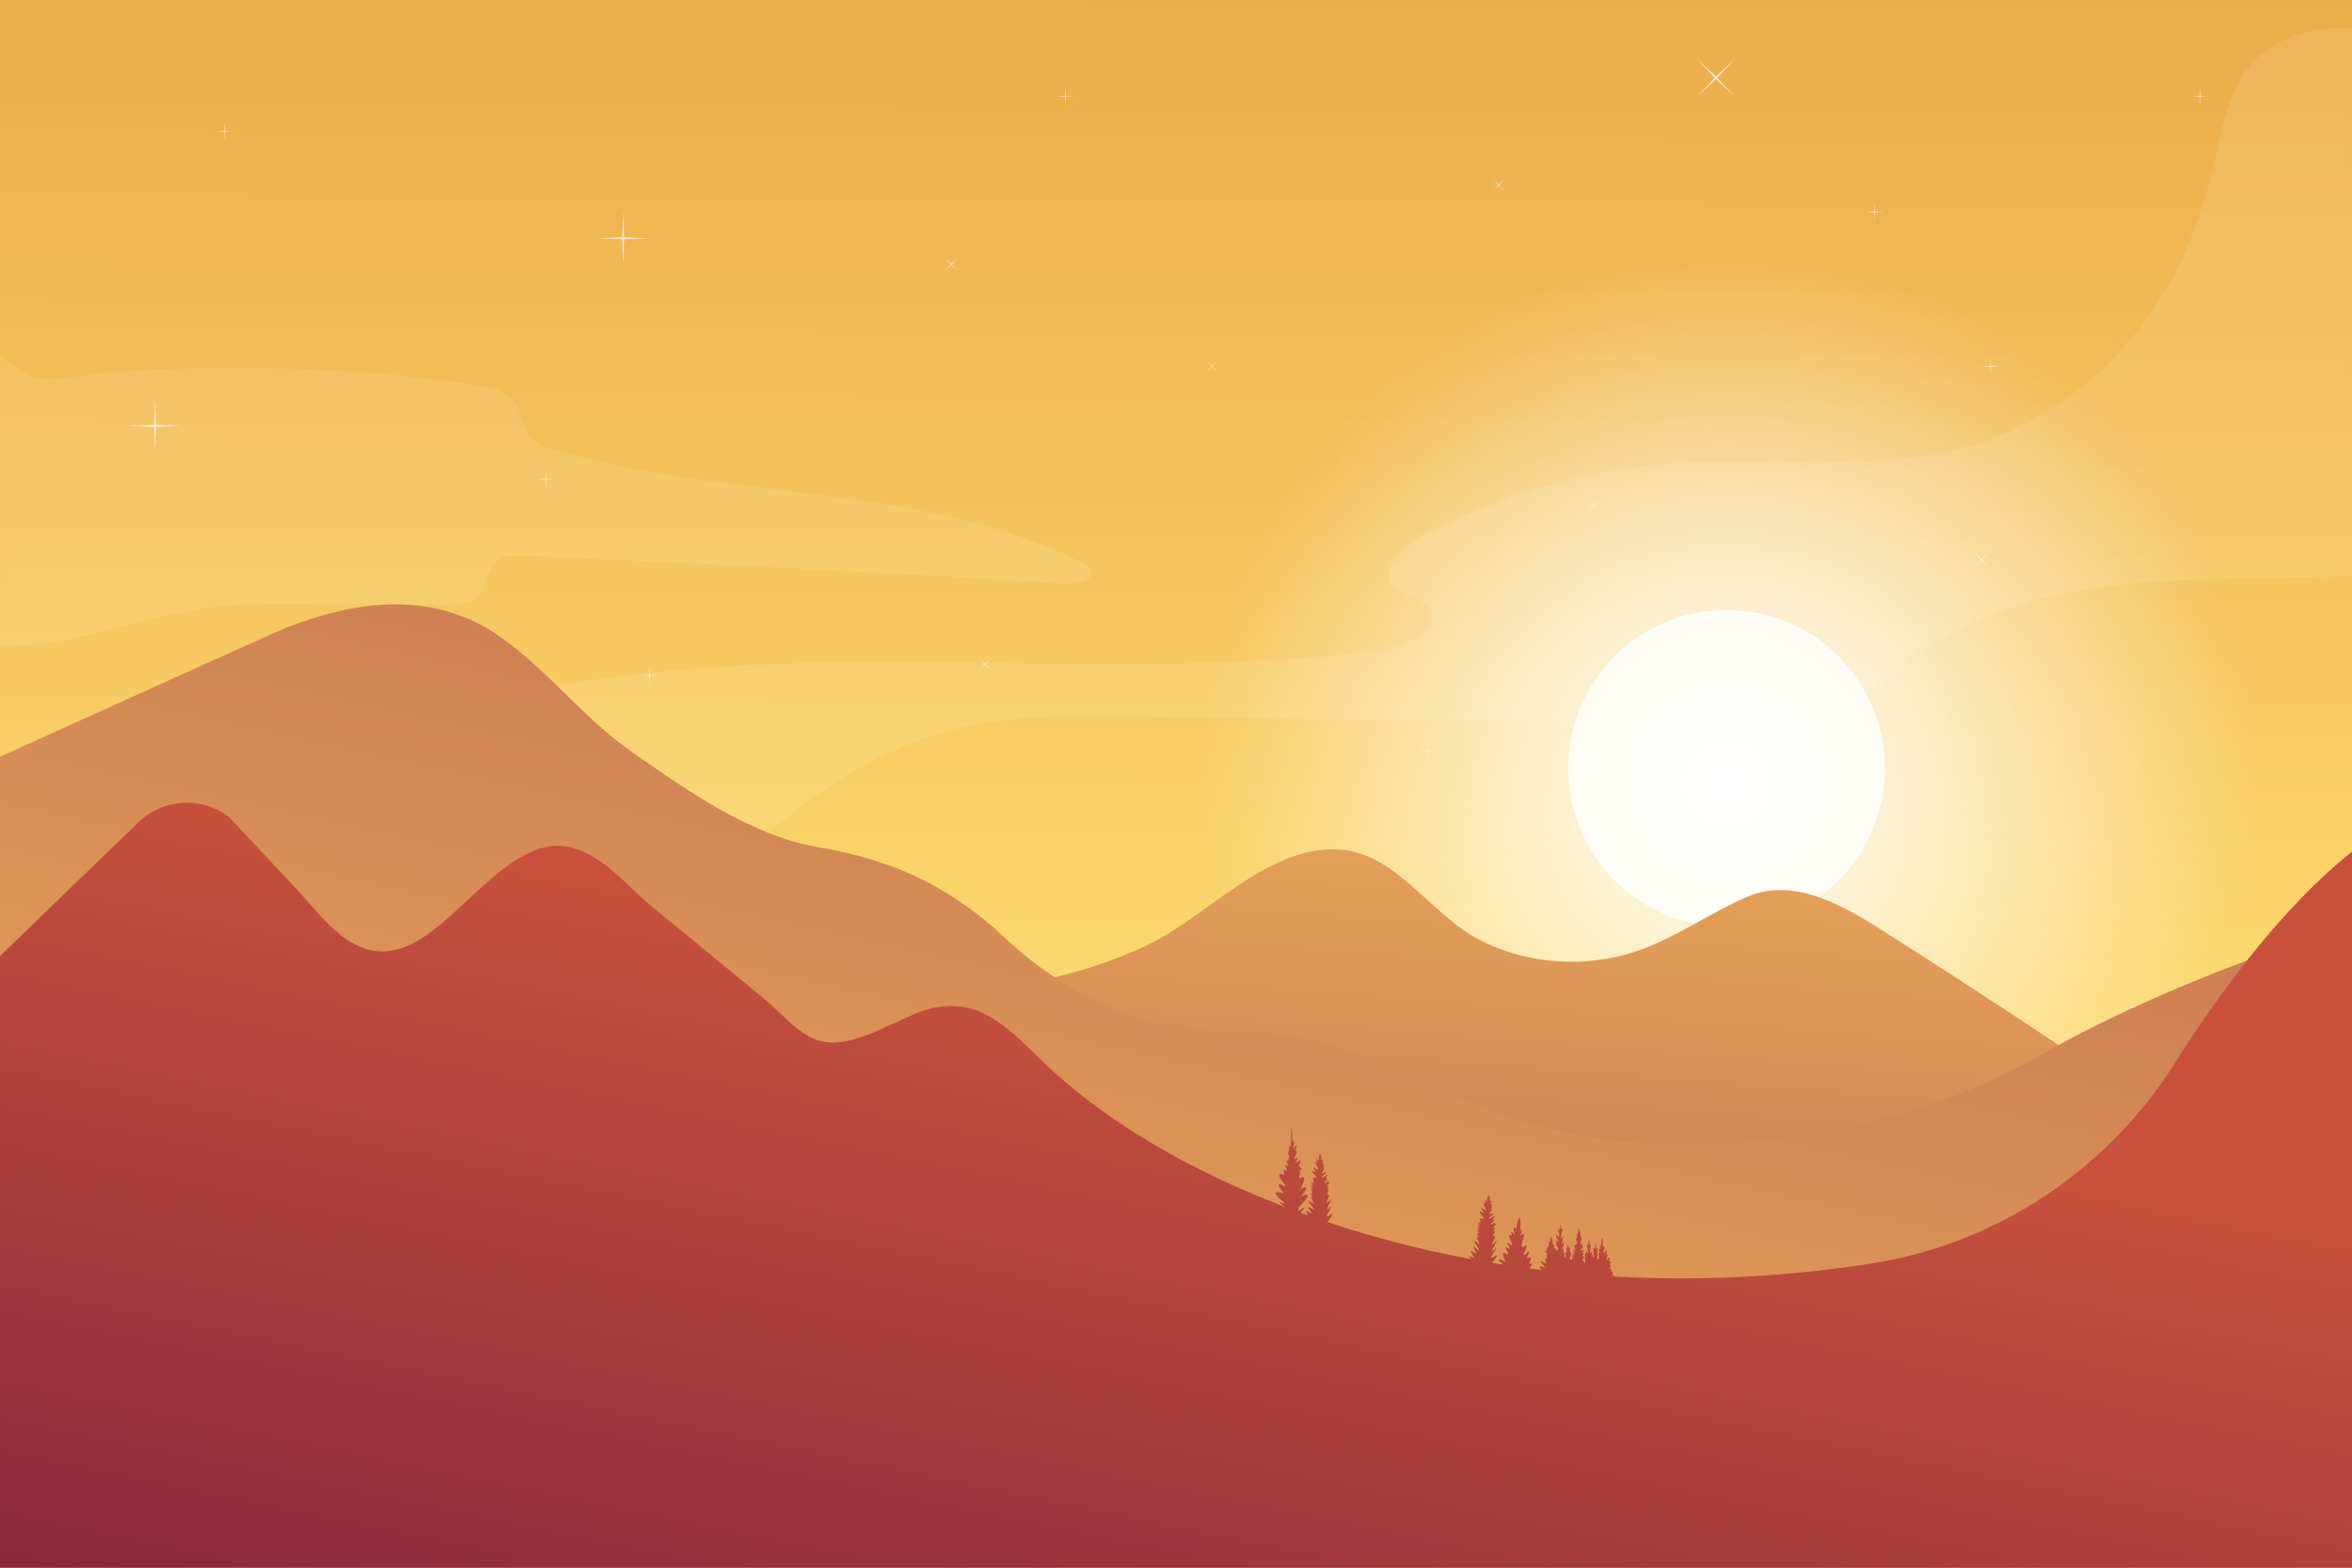
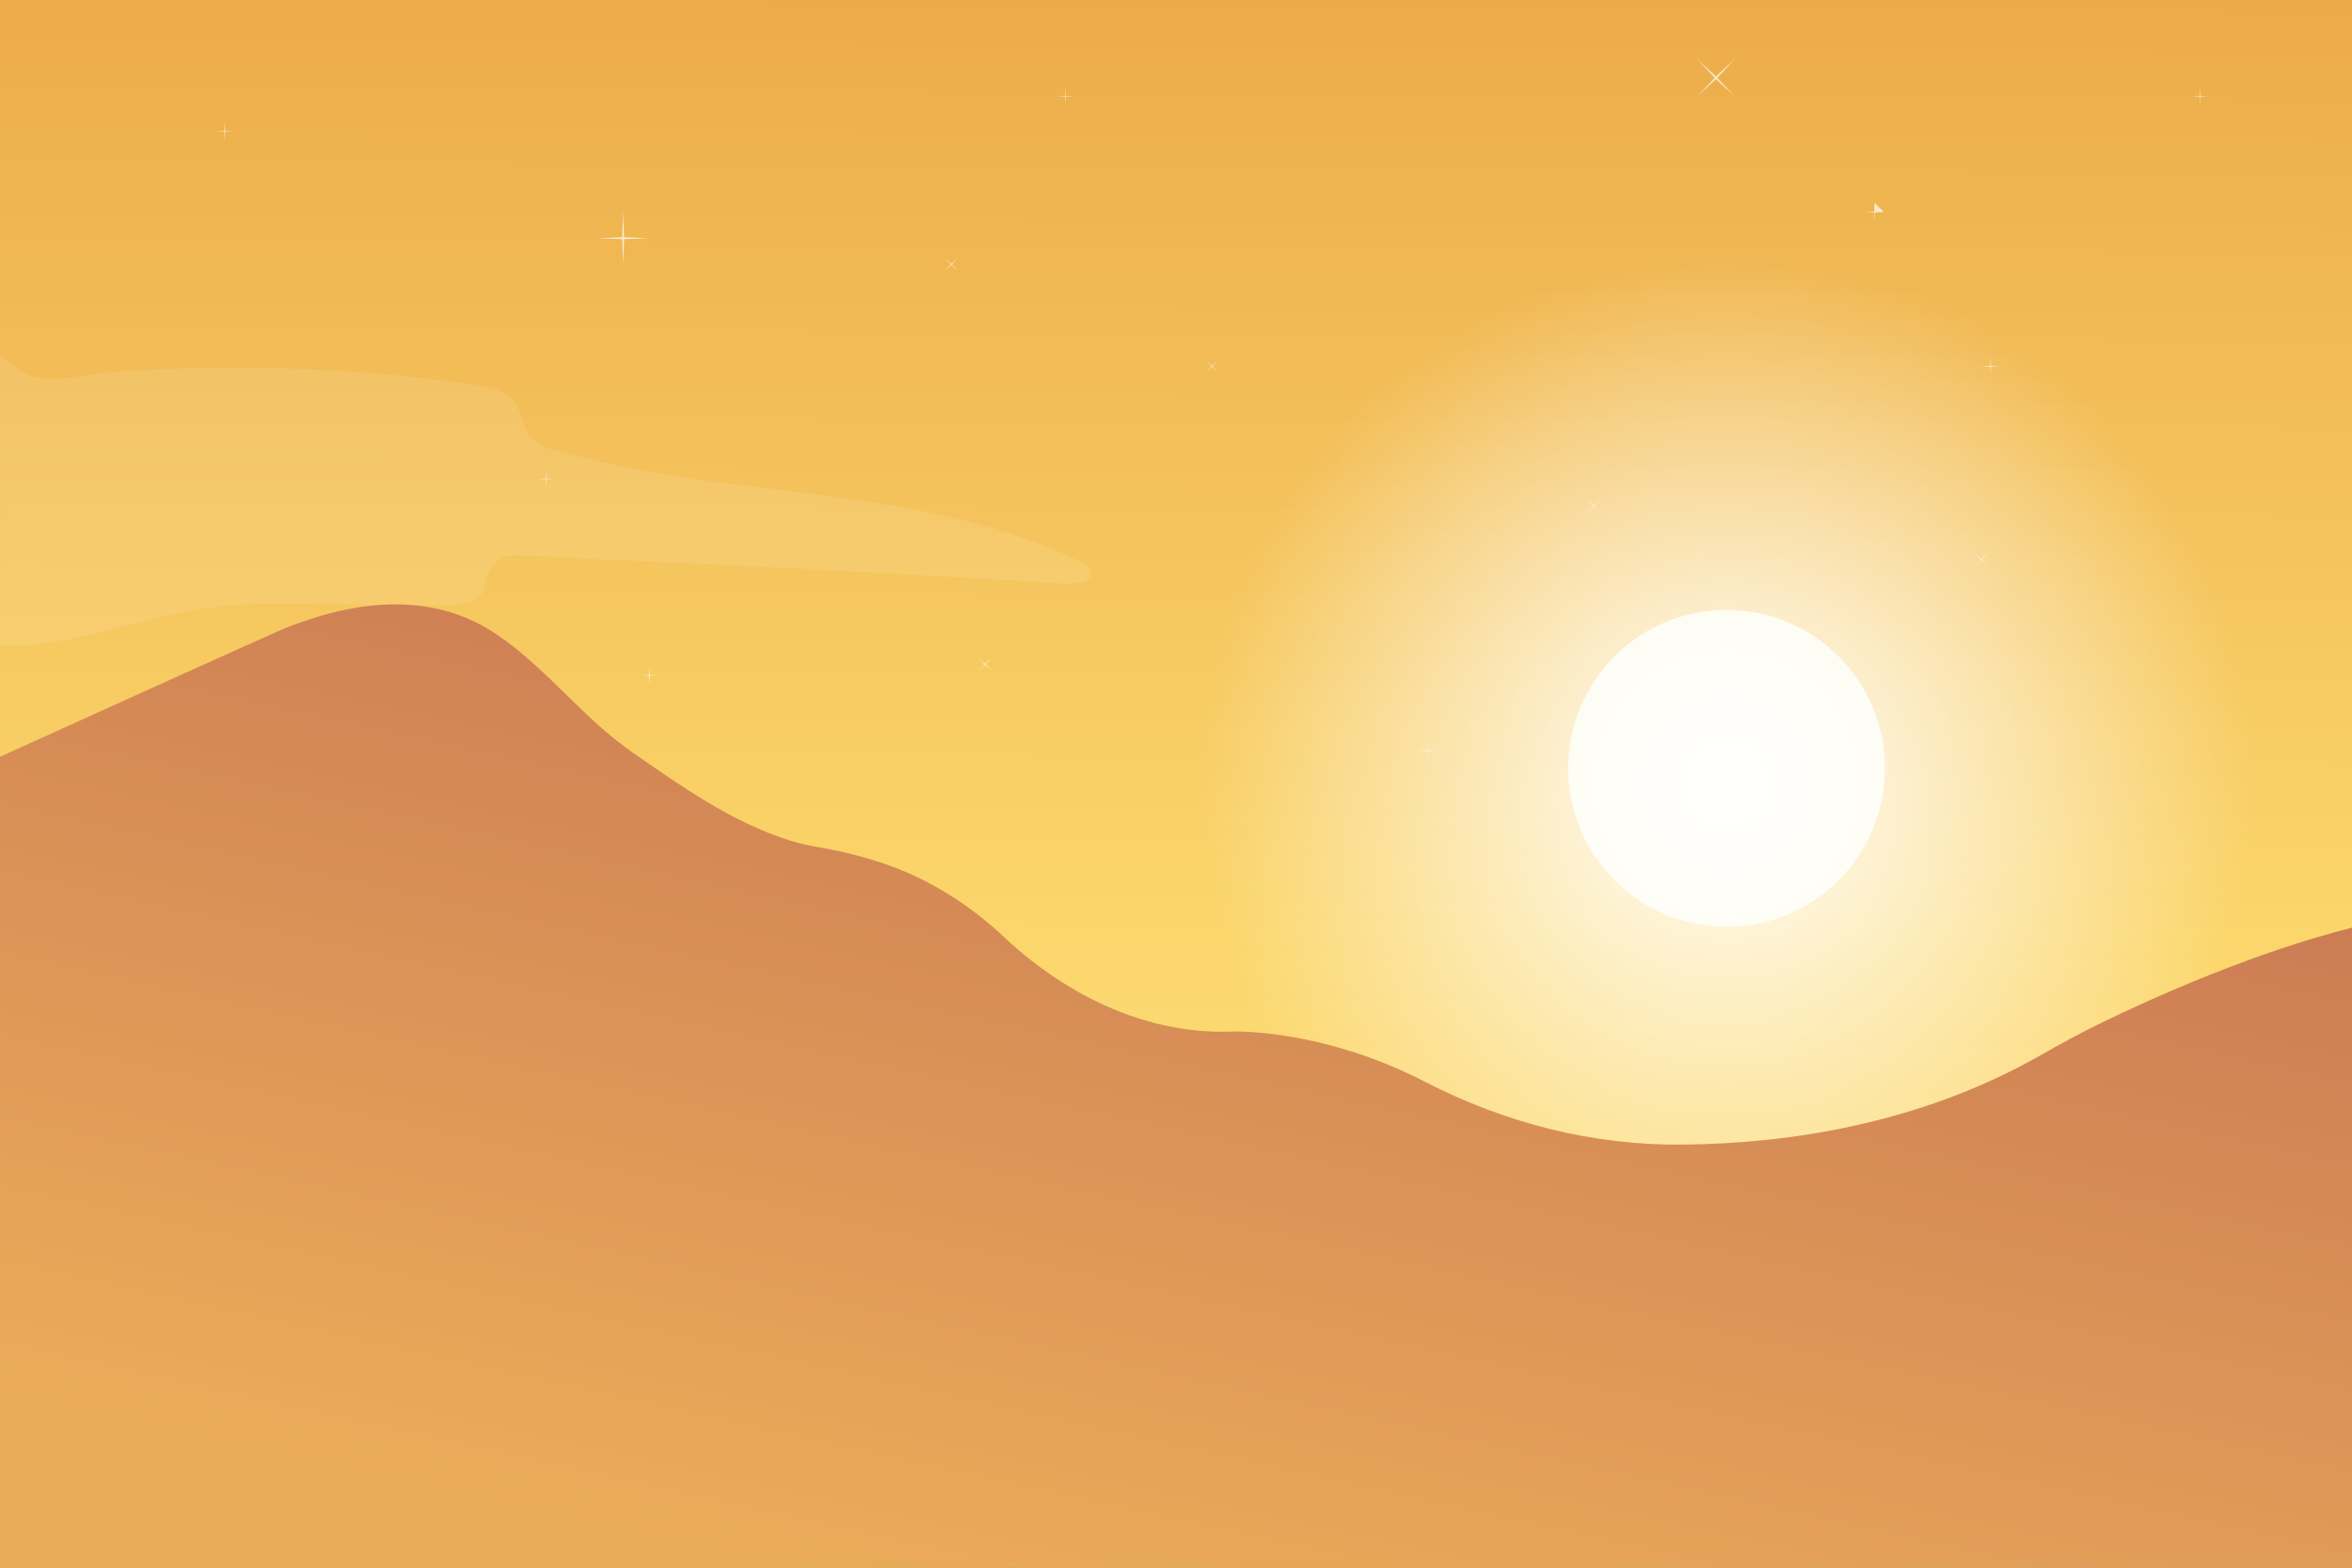
<svg xmlns="http://www.w3.org/2000/svg" width="1900" height="1267" viewBox="0 0 1900 1267" fill="none">
  <rect x="0" y="0" width="1900" height="1267" fill="#333333" stroke="none" />
  <g clip-path="url(#clip0_41_76)">
    <path d="M1900 0V1266.67H0V0H1900Z" fill="url(#paint0_linear_41_76)" />
    <mask id="mask0_41_76" style="mask-type:luminance" maskUnits="userSpaceOnUse" x="0" y="0" width="1900" height="1267">
      <path d="M1899.93 0.035V1266.63H0.068V0.035H1899.93Z" fill="white" />
    </mask>
    <g mask="url(#mask0_41_76)">
-       <path opacity="0.1" d="M1581.44 363.21C1508.52 381.483 1431.98 369.416 1357 374.07C1283.22 378.552 1210.64 399.583 1145.65 434.921C1130.66 443.196 1114.11 461.813 1125.66 474.569C1132.55 482.326 1146.17 481.12 1152.89 489.049C1165.82 504.391 1139.62 522.147 1119.8 524.733C901.044 553.693 676.602 515.596 459.055 552.486C443.54 555.072 427.509 558.347 414.753 567.656C402.341 576.964 394.411 591.1 383.724 602.305C367.52 618.853 345.627 628.162 324.252 637.126C183.473 695.621 42.751 754.116 -97.913 812.611C86.536 829.85 269.434 747.623 453.883 765.034C470.604 766.585 487.67 768.999 503.874 764.344C521.285 759.518 535.42 747.106 548.866 735.039C614.716 676.084 682.29 612.648 767.792 590.066C812.956 578.171 860.189 578.688 906.905 579.205C1071.24 581.044 1235.64 582.883 1400.09 584.722C1429.05 585.066 1459.05 585.239 1485.59 573.689C1509.55 563.174 1528.52 544.212 1549.72 528.87C1655.73 451.815 1800.36 472.845 1931.2 463.882C1977.57 460.779 2027.56 451.642 2059.8 417.855C2093.41 382.862 2099.45 330.113 2100.83 281.501C2102.38 223.236 2098.93 161.523 2067.21 112.394C2026.87 50.163 1894.83 -10.688 1827.25 43.268C1799.33 65.505 1794.85 108.084 1786.57 140.32C1774.16 188.931 1755.54 233.234 1722.96 272.02C1686.42 315.805 1636.94 349.247 1581.44 363.21Z" fill="white" />
      <path opacity="0.1" d="M382 310.634C394.756 312.53 409.064 315.46 416.304 325.976C422.165 334.422 422.51 345.972 429.233 353.557C434.059 359.245 441.472 361.659 448.712 363.727C589.721 404.927 747.623 389.757 877.772 456.469C883.116 459.227 882.771 467.329 876.91 469.398C868.808 471.984 859.154 471.811 850.535 471.122C747.795 464.226 644.883 459.4 541.971 454.573C500.944 452.619 459.859 450.666 418.717 448.712C417.913 448.712 417.108 448.712 416.304 448.712C403.892 448.367 393.894 458.021 392.688 470.432C392.17 475.087 389.757 479.913 385.965 482.844C378.38 488.532 368.037 488.877 358.556 488.877C326.378 488.992 294.2 488.762 262.022 488.188C230.131 487.67 198.24 486.981 166.694 491.29C121.013 497.669 77.228 515.079 31.374 520.423C-14.48 525.939 -66.195 516.803 -95.155 480.775C-112.91 458.365 -119.461 428.716 -119.461 400.1C-119.289 344.421 -68.781 239.784 1.207 288.052C11.033 294.774 16.894 302.704 29.305 305.117C47.922 308.565 71.194 302.187 89.984 300.635C135.838 297.36 181.864 296.326 227.717 297.533C279.432 299.084 330.975 303.394 382 310.634Z" fill="white" />
    </g>
    <path d="M1522.66 620.921C1522.66 691.426 1465.42 748.829 1394.75 748.829C1324.07 748.829 1266.84 691.426 1266.84 620.921C1266.84 550.245 1324.07 492.841 1394.75 492.841C1465.42 492.841 1522.66 550.245 1522.66 620.921Z" fill="#FDF9DF" />
    <path style="mix-blend-mode:overlay" d="M1820.53 633.333C1820.53 868.463 1629.88 1058.95 1394.75 1058.95C1159.62 1058.95 969.135 868.463 969.135 633.333C969.135 398.204 1159.62 207.721 1394.75 207.721C1629.88 207.721 1820.53 398.204 1820.53 633.333Z" fill="url(#paint1_radial_41_76)" />
-     <path d="M1900 1004.13V1266.67H493.704C546.108 1064.29 615.751 795.028 616.958 790.546C616.958 794.166 740.039 800.027 750.554 800.371C810.198 801.406 870.015 789.856 924.316 764.861C974.134 741.934 1021.71 684.358 1079.8 686.254C1127.55 687.806 1155.65 739.693 1196.34 760.034C1229.61 776.755 1268.56 781.237 1304.94 773.307C1343.38 765.205 1374.92 740.727 1410.43 725.04C1451.81 706.595 1495.25 735.728 1529.03 757.103C1654.18 836.744 1776.92 920.694 1900 1004.13Z" fill="url(#paint2_linear_41_76)" />
    <path d="M1900 749.519V1266.67H0V611.441C112.911 560.243 219.96 511.803 231.854 506.977C287.706 484.912 349.592 477.327 401.824 513.01C441.816 540.247 470.777 580.067 510.769 607.821C550.417 635.402 591.272 664.362 637.815 679.014C646.09 681.6 654.536 683.496 662.983 684.876C672.464 686.427 689.53 689.875 709.526 696.253C747.623 708.492 782.099 729.695 811.232 757.276C839.503 783.995 907.249 837.262 996.888 833.469C996.888 833.469 1068.08 831.228 1151 873.979C1215.64 907.421 1287.01 925.694 1359.75 924.832C1443.53 923.97 1550.06 908.628 1648.15 852.776C1664.18 843.64 1680.21 834.848 1696.93 826.746C1740.37 805.543 1820.53 769.688 1900 749.519Z" fill="url(#paint3_linear_41_76)" />
-     <path d="M1900 688.151V1266.67H0V772.446L111.532 664.707C131.355 645.055 162.729 643.159 184.966 660.053C202.549 678.9 220.19 697.747 237.888 716.594C261.332 741.59 285.638 779.514 325.113 765.896C369.933 750.554 412.684 670.051 463.537 685.393C484.395 691.599 499.737 707.803 515.079 722.283C531.8 737.797 550.245 751.415 567.656 766.068C584.894 780.548 602.477 794.511 619.543 808.991C633.333 820.541 647.813 839.158 666.431 841.916C689.875 845.536 720.904 826.229 742.624 817.783C758.483 811.577 777.273 810.715 792.787 817.955C814.68 828.126 829.849 846.398 847.088 862.257C865.188 878.978 884.667 894.148 905.181 907.766C946.208 935.175 991.027 957.068 1037.05 974.823C1037.4 974.938 1037.74 975.053 1038.09 975.168C1036.54 974.134 1029.99 969.307 1036.71 972.237C1036.71 972.237 1040.5 973.616 1033.78 968.617C1033.78 968.617 1025.68 961.033 1035.16 963.791C1035.16 963.791 1039.29 966.032 1034.47 960.688C1034.47 960.688 1029.3 953.965 1037.4 958.274C1037.4 958.274 1040.5 959.826 1035.67 954.137C1035.67 954.137 1029.47 946.38 1037.74 949.31C1037.74 949.31 1035.67 943.105 1038.6 945.69C1038.6 945.69 1040.16 947.414 1039.12 944.311C1039.12 944.311 1037.4 938.623 1040.16 942.243C1040.16 942.243 1041.54 943.967 1039.98 939.829C1039.98 939.829 1038.43 935.692 1040.67 938.278C1040.67 938.278 1040.67 936.037 1041.19 935.175C1041.19 935.175 1041.88 934.313 1041.19 933.451C1041.19 933.451 1039.47 931.038 1041.54 929.659C1041.54 929.659 1040.5 926.211 1042.74 925.694C1042.74 925.694 1042.05 924.143 1043.09 922.246V912.938C1043.09 912.938 1043.09 907.077 1043.78 914.489L1044.12 922.591C1044.12 922.591 1046.53 921.04 1045.16 924.487C1045.16 924.487 1044.47 927.763 1045.16 928.969C1045.16 928.969 1045.33 926.728 1046.53 925.867C1046.53 925.867 1048.26 924.487 1046.53 929.831C1046.53 929.831 1048.95 929.142 1046.19 934.313C1046.19 934.313 1044.64 936.899 1046.36 936.209C1046.36 936.209 1050.5 933.279 1047.05 938.106C1047.05 938.106 1045.16 940.864 1049.12 938.278C1049.12 938.278 1052.57 935.003 1049.12 941.898C1049.12 941.898 1050.15 942.932 1051.02 944.311C1051.02 944.311 1052.4 946.38 1049.29 944.829C1049.29 944.829 1050.84 946.208 1050.15 949.138C1050.15 949.138 1048.6 952.241 1050.33 951.896C1050.33 951.896 1057.22 946.897 1050.67 960.688C1051.36 960.343 1060.67 955.344 1050.84 966.721C1051.71 966.376 1063.77 960.86 1049.64 974.823C1049.64 974.823 1048.09 976.892 1049.12 978.271C1049.12 978.271 1057.91 972.065 1050.67 979.822C1052.74 980.684 1054.81 981.374 1056.88 982.063C1055.15 979.65 1053.43 976.719 1058.43 979.995C1058.43 979.995 1061.7 982.58 1057.74 977.409C1057.74 977.409 1054.29 972.927 1059.81 976.547C1059.81 976.547 1064.12 979.995 1059.12 973.616C1059.12 973.616 1053.77 966.721 1060.67 972.237C1060.67 972.237 1063.26 974.651 1059.46 968.617C1059.46 968.617 1057.57 965.342 1060.5 967.755C1060.32 967.411 1057.57 961.55 1060.84 964.135C1060.5 963.791 1056.7 957.585 1061.19 962.067C1061.19 962.067 1056.53 954.137 1061.53 959.826C1061.19 959.136 1056.7 951.724 1062.05 957.068C1062.05 957.068 1060.15 954.654 1061.19 953.793C1061.19 953.793 1059.12 951.207 1062.74 951.551C1062.74 951.551 1065.15 951.896 1062.39 949.828C1062.39 949.828 1056.53 944.139 1063.43 947.242C1062.91 946.725 1057.91 940.347 1064.81 945.346V943.794C1064.81 943.794 1059.98 936.037 1064.81 939.657C1064.81 939.657 1061.53 934.486 1065.5 937.761C1065.5 937.761 1064.81 933.968 1066.53 932.589C1066.53 932.589 1067.74 933.451 1067.56 937.933C1067.56 937.933 1070.84 934.486 1067.56 940.519C1067.56 940.519 1071.36 937.416 1068.6 942.243C1068.94 942.07 1071.19 940.519 1068.43 944.311C1068.77 943.967 1071.36 942.243 1068.43 946.552C1068.43 946.552 1066.88 948.793 1069.29 947.587C1069.29 947.587 1074.29 945.173 1068.25 950.345C1068.25 950.345 1066.01 953.448 1071.18 949.655C1071.18 949.655 1074.12 947.587 1070.67 952.069C1070.67 952.069 1073.6 951.034 1070.5 954.827C1070.5 954.827 1067.74 958.274 1072.39 954.482C1072.39 954.482 1073.6 953.793 1072.74 955.516C1072.74 955.516 1076.18 953.965 1072.39 957.24C1072.39 957.24 1074.29 957.585 1071.01 958.792C1071.53 958.619 1074.98 957.93 1071.87 961.205C1071.87 961.205 1074.98 959.998 1071.87 965.342C1071.87 965.342 1075.49 963.446 1072.22 969.996C1072.22 969.996 1070.32 974.306 1074.12 969.996C1074.12 969.996 1077.22 965.687 1073.43 973.444C1073.43 973.444 1070.15 979.477 1073.6 976.202C1073.6 976.202 1077.74 971.376 1072.56 980.512C1072.56 980.512 1070.15 984.649 1073.94 982.063C1073.94 982.063 1080.15 976.719 1072.39 987.407C1110.49 1000.16 1149.27 1010.16 1188.75 1017.4C1186.34 1015.16 1184.96 1013.26 1191.51 1016.88C1191.51 1016.88 1184.27 1007.06 1191.51 1012.4C1191.51 1012.4 1194.78 1015.16 1191.16 1009.82C1191.16 1009.82 1187.89 1005.16 1193.06 1009.13C1193.06 1009.13 1197.2 1012.75 1192.71 1006.02C1192.71 1006.02 1187.89 998.957 1194.27 1004.82C1194.27 1004.82 1196.68 1007.58 1193.4 1001.2C1193.4 1001.2 1191.51 997.75 1194.44 1000.34C1194.27 999.991 1191.85 993.958 1194.96 996.888C1194.78 996.371 1191.34 989.993 1195.47 994.82C1195.13 994.13 1191.51 986.717 1195.99 992.406C1195.65 991.889 1191.68 984.132 1196.68 989.82C1196.33 989.476 1195.13 987.235 1195.99 986.545C1195.99 986.545 1194.09 983.787 1197.71 984.477C1197.71 984.477 1200.13 984.994 1197.54 982.58C1197.54 982.58 1192.03 976.547 1198.75 979.995C1198.4 979.477 1193.75 972.927 1200.13 978.271L1200.3 976.719C1200.3 976.719 1195.99 968.79 1200.47 972.582C1200.47 972.582 1197.71 967.238 1201.33 970.858C1201.33 970.858 1200.99 966.893 1202.71 965.687C1202.71 965.687 1203.92 966.721 1203.57 971.203C1203.57 971.203 1207.02 967.928 1203.4 973.616C1203.4 973.616 1207.37 970.858 1204.26 975.513C1204.44 975.34 1206.85 973.961 1203.75 977.581C1204.09 977.237 1206.85 975.685 1203.75 979.822C1203.75 979.822 1202.02 981.891 1204.61 980.856C1204.61 980.856 1209.61 978.788 1203.23 983.615C1203.23 983.615 1200.82 986.373 1206.33 982.925C1206.33 982.925 1209.26 981.201 1205.64 985.338C1205.64 985.338 1208.75 984.477 1205.13 988.097C1205.13 988.097 1202.2 991.372 1207.19 987.924C1207.19 987.924 1208.4 987.407 1207.37 988.958C1207.88 988.786 1210.81 987.752 1207.02 990.682C1207.02 990.682 1208.92 991.199 1205.47 992.061C1206.16 992.061 1209.44 991.717 1206.16 994.647C1206.51 994.475 1209.09 993.958 1205.82 998.612C1205.82 998.612 1209.78 997.06 1205.99 1003.44C1205.99 1003.44 1203.92 1007.58 1207.88 1003.61C1207.88 1003.61 1211.16 999.301 1207.02 1006.89C1207.02 1006.89 1203.4 1012.75 1207.02 1009.82C1207.02 1009.82 1211.33 1005.16 1205.47 1013.95C1205.47 1013.95 1202.89 1017.92 1206.85 1015.51C1206.85 1015.51 1213.23 1010.85 1205.3 1020.33C1208.29 1020.79 1211.22 1021.25 1214.09 1021.71C1211.16 1019.13 1207.37 1014.82 1216.5 1019.64C1216.5 1019.64 1210.99 1009.47 1216.68 1013.09C1216.68 1013.09 1219.95 1015.85 1217.19 1010.16C1217.19 1010.16 1214.78 1005.85 1218.4 1008.61C1218.4 1008.61 1221.16 1011.02 1218.57 1006.37C1218.57 1006.37 1215.47 1001.54 1220.3 1005.68C1220.3 1005.68 1222.71 1008.44 1220.12 1001.71C1220.12 1001.71 1217.19 995.681 1221.67 998.612C1221.67 998.612 1218.57 992.061 1223.74 997.922C1223.57 997.233 1220.99 988.614 1224.95 993.096C1224.95 993.096 1225.81 983.442 1227.71 984.649C1227.71 984.649 1228.74 986.2 1228.05 994.82C1228.05 994.82 1231.85 988.614 1227.88 998.784C1227.88 998.784 1233.05 993.268 1230.12 1002.06C1230.12 1002.06 1227.36 1009.82 1231.5 1007.06C1231.5 1007.06 1235.64 1003.27 1231.33 1011.71C1231.33 1011.71 1229.43 1017.23 1234.43 1011.37C1234.43 1011.37 1237.19 1008.09 1233.05 1017.06C1233.05 1017.06 1239.95 1012.57 1234.95 1021.37C1234.95 1021.37 1240.29 1018.95 1235.47 1024.81C1238.91 1025.27 1242.36 1025.73 1245.81 1026.19C1245.69 1026.08 1245.64 1026.02 1245.64 1026.02C1245.64 1026.02 1240.29 1021.19 1246.67 1023.95C1246.67 1023.95 1249.95 1025.85 1245.64 1020.85C1245.64 1020.85 1242.53 1017.23 1248.05 1020.5C1248.05 1020.5 1250.29 1021.88 1248.39 1018.26C1248.39 1018.26 1247.53 1017.06 1249.95 1016.54C1249.95 1016.54 1248.91 1014.82 1249.95 1013.09C1249.95 1013.09 1246.15 1008.95 1249.95 1011.2C1249.95 1011.2 1248.22 1007.75 1250.46 1008.95C1250.29 1008.61 1249.26 1006.37 1251.67 1007.4C1251.67 1007.4 1249.43 1003.61 1252.01 1005.16C1252.01 1005.16 1250.46 1002.92 1252.01 1003.27C1252.01 1003.27 1252.7 1003.09 1252.36 1001.89C1252.36 1001.89 1251.67 1000.85 1252.88 999.301C1252.88 999.301 1254.08 999.991 1253.57 1001.89C1253.57 1001.89 1255.12 1001.37 1253.74 1003.61C1253.74 1003.61 1255.12 1003.09 1253.91 1005.51C1254.26 1005.33 1255.98 1003.61 1254.94 1006.89C1254.94 1006.89 1256.84 1005.16 1254.94 1009.13C1254.94 1009.13 1258.39 1007.75 1256.67 1010.68C1256.67 1010.68 1258.91 1010.51 1258.91 1008.61C1258.91 1008.61 1254.6 1003.09 1257.88 1005.33C1257.88 1005.33 1255.46 1000.51 1258.39 1003.09C1258.39 1003.09 1260.29 1005.16 1257.88 1000.68C1257.88 1000.68 1254.94 995.854 1258.56 998.784C1258.56 998.784 1260.63 1000.51 1259.43 996.716C1259.43 996.716 1257.01 990.51 1259.77 994.13C1259.77 994.13 1260.46 985.683 1260.81 993.44C1260.81 993.44 1263.56 989.993 1261.32 997.233C1261.32 997.233 1259.77 1003.44 1261.67 1000.16C1261.67 1000.16 1263.91 995.854 1261.84 1003.61C1261.84 1003.61 1260.81 1006.89 1262.7 1004.13C1262.7 1004.13 1264.94 1001.37 1262.36 1007.75C1262.36 1007.75 1261.15 1010.51 1262.36 1009.3C1262.36 1009.3 1264.25 1006.89 1262.53 1011.54C1262.53 1011.54 1264.25 1010.16 1263.22 1013.61C1263.22 1013.61 1264.94 1011.71 1263.56 1015.33C1263.56 1015.33 1263.39 1017.23 1265.12 1014.64C1265.12 1014.64 1263.39 1010.85 1265.63 1012.75C1265.63 1012.75 1264.08 1010.16 1265.8 1011.2C1265.8 1011.2 1267.01 1011.89 1265.63 1009.99C1265.63 1009.99 1263.91 1007.75 1266.15 1008.95C1266.15 1008.95 1265.8 1007.23 1266.67 1005.68C1266.67 1005.68 1267.36 1007.06 1267.18 1008.78C1267.18 1008.78 1269.94 1006.2 1267.53 1011.02C1267.53 1011.02 1269.77 1009.47 1268.22 1012.75C1268.22 1012.75 1270.46 1011.2 1268.74 1014.64C1268.74 1014.64 1267.18 1017.75 1269.08 1017.75C1269.08 1017.75 1270.8 1017.75 1270.29 1015.85C1270.29 1015.85 1269.25 1012.57 1270.98 1014.47C1270.98 1014.47 1272.53 1016.71 1270.98 1013.09C1270.98 1013.09 1269.6 1010.33 1271.32 1012.23C1271.32 1012.23 1273.39 1013.95 1271.67 1011.02C1271.67 1011.02 1270.11 1008.09 1272.36 1009.99C1272.36 1009.99 1273.91 1011.2 1272.18 1008.44C1272.18 1008.44 1270.11 1004.3 1272.87 1006.71C1272.87 1006.71 1272.36 1004.82 1273.73 1004.99C1273.73 1004.99 1274.94 1006.37 1274.08 1003.44C1274.08 1003.44 1271.49 998.957 1273.73 1000.85C1273.73 1000.85 1273.39 999.129 1274.42 999.991C1274.42 999.991 1273.04 998.267 1274.25 997.06C1274.25 997.06 1275.29 995.509 1274.94 993.785C1274.94 993.785 1275.11 989.131 1275.8 994.647C1275.8 994.647 1277.18 994.992 1276.49 998.44C1276.49 998.44 1278.04 997.578 1276.66 1000.34C1276.66 1000.34 1278.91 998.957 1277.01 1002.92C1277.01 1002.92 1275.98 1004.47 1277.18 1005.51C1277.18 1005.51 1279.6 1004.47 1278.04 1007.23C1278.04 1007.23 1280.28 1007.06 1277.18 1009.3C1277.18 1009.3 1275.11 1011.2 1278.91 1009.99C1278.91 1009.99 1280.63 1008.95 1278.22 1012.06C1278.22 1012.06 1280.63 1011.02 1278.22 1014.99C1278.22 1014.99 1280.46 1013.95 1278.91 1017.06C1278.91 1017.06 1277.7 1018.44 1279.42 1019.13C1279.42 1019.13 1279.77 1023.09 1280.63 1018.95C1280.63 1018.95 1279.42 1013.44 1280.97 1016.02C1280.97 1016.02 1278.73 1010.51 1281.49 1014.13C1281.32 1013.61 1280.28 1009.82 1282.53 1012.06C1282.53 1012.06 1283.9 1013.26 1282.53 1009.13C1282.53 1009.13 1280.97 1004.82 1282.87 1006.2C1282.87 1006.2 1283.22 1002.4 1283.56 1001.71C1283.56 1001.71 1284.42 1004.3 1284.08 1006.37C1284.08 1006.37 1285.97 1003.61 1284.94 1008.27C1284.94 1008.27 1283.73 1012.23 1284.94 1012.4C1284.94 1012.4 1287.52 1009.47 1285.46 1014.3C1285.8 1013.95 1287.53 1012.23 1286.66 1015.16C1286.66 1015.16 1286.32 1016.88 1287.87 1014.99C1287.87 1014.99 1286.15 1010.68 1287.53 1012.57C1287.53 1012.57 1285.97 1008.09 1287.7 1011.2C1287.53 1010.51 1286.32 1006.2 1288.39 1009.3C1288.39 1009.3 1289.25 998.267 1289.59 1008.95C1289.59 1008.95 1291.66 1005.68 1289.94 1011.2C1289.94 1011.2 1291.49 1009.13 1290.11 1013.44C1290.11 1013.44 1291.49 1012.06 1290.11 1015.68C1290.11 1015.68 1289.42 1017.06 1290.63 1017.4C1290.63 1017.4 1292.35 1017.57 1291.66 1014.82C1291.66 1014.82 1290.46 1010.33 1292.35 1013.09C1292.35 1013.09 1290.63 1006.2 1292.87 1009.64C1292.87 1009.64 1292.01 1004.99 1293.21 1006.89C1293.21 1006.89 1293.56 1001.37 1294.59 999.991C1294.59 999.991 1294.94 1003.09 1294.94 1007.92C1294.94 1007.92 1297.01 1004.47 1295.45 1011.02C1295.45 1011.02 1294.25 1014.3 1297.35 1010.68C1297.35 1010.68 1299.07 1007.58 1297.35 1013.95C1297.35 1013.95 1300.28 1010.85 1297.52 1017.06C1297.52 1017.06 1296.49 1019.47 1299.07 1017.06C1299.07 1017.06 1301.49 1013.95 1299.76 1019.13C1299.76 1019.13 1302.52 1018.09 1300.28 1022.06C1300.28 1022.06 1302.52 1021.54 1299.94 1025.68C1299.94 1025.68 1303.73 1023.78 1301.14 1027.4C1301.14 1027.4 1304.07 1026.02 1302.18 1031.19C1302.29 1031.19 1302.35 1031.19 1302.35 1031.19C1303.04 1030.68 1304.42 1029.47 1303.9 1031.36C1372.51 1035.33 1441.81 1031.71 1510.07 1021.19C1611.78 1005.68 1701.59 946.208 1756.75 859.327C1791.92 803.647 1843.11 733.315 1900 688.151Z" fill="url(#paint4_linear_41_76)" />
    <g opacity="0.7">
      <path d="M504.22 193.241L524.561 192.551L504.22 191.69L503.358 171.348L502.668 191.69L482.327 192.551L502.668 193.241L503.358 213.754L504.22 193.241Z" fill="white" />
-       <path d="M126.012 344.938L146.353 344.076L126.012 343.386L125.322 322.873L124.46 343.386L104.119 344.076L124.46 344.938L125.322 365.279L126.012 344.938Z" fill="white" />
      <path d="M1386.13 63.954L1401.12 77.745L1387.33 62.92L1401.12 47.922L1386.13 61.713L1371.3 47.922L1385.09 62.92L1371.3 77.745L1386.13 63.954Z" fill="white" />
      <path d="M979.132 296.325L984.476 301.152L979.477 295.981L984.476 290.809L979.132 295.636L973.961 290.809L978.788 295.981L973.961 301.152L979.132 296.325Z" fill="white" />
      <path d="M1600.57 452.676L1605.91 457.503L1601.09 452.331L1605.91 446.987L1600.57 451.814L1595.4 446.987L1600.23 452.331L1595.4 457.503L1600.57 452.676Z" fill="white" />
      <path d="M1287.52 409.581L1292.87 414.407L1287.87 409.236L1292.87 403.892L1287.52 408.719L1282.35 403.892L1287.18 409.236L1282.35 414.407L1287.52 409.581Z" fill="white" />
      <path d="M768.481 214.099L773.652 218.926L768.825 213.755L773.652 208.411L768.481 213.237L763.137 208.411L768.136 213.755L763.137 218.926L768.481 214.099Z" fill="white" />
-       <path d="M1210.81 149.973L1215.99 154.799L1211.16 149.628L1215.99 144.284L1210.81 149.111L1205.64 144.284L1210.47 149.628L1205.64 154.799L1210.81 149.973Z" fill="white" />
      <path d="M795.718 537.144L801.062 542.143L796.235 536.799L801.062 531.627L795.718 536.454L790.547 531.627L795.374 536.799L790.547 542.143L795.718 537.144Z" fill="white" />
      <path d="M181.863 106.36L188.93 106.015L181.863 105.843L181.518 98.603L181.173 105.843L174.105 106.015L181.173 106.36L181.518 113.427L181.863 106.36Z" fill="white" />
      <path d="M1608.33 296.326L1615.57 295.981L1608.33 295.636L1608.16 288.568L1607.81 295.636L1600.57 295.981L1607.81 296.326L1608.16 303.393L1608.33 296.326Z" fill="white" />
-       <path d="M1514.55 171.693L1521.79 171.348L1514.55 171.004L1514.38 163.936L1514.03 171.004L1506.97 171.348L1514.03 171.693L1514.38 178.761L1514.55 171.693Z" fill="white" />
+       <path d="M1514.55 171.693L1521.79 171.348L1514.38 163.936L1514.03 171.004L1506.97 171.348L1514.03 171.693L1514.38 178.761L1514.55 171.693Z" fill="white" />
      <path d="M1777.44 78.089L1784.68 77.745L1777.44 77.572L1777.26 70.332L1776.92 77.572L1769.85 77.745L1776.92 78.089L1777.26 85.157L1777.44 78.089Z" fill="white" />
      <path d="M861.052 78.089L868.292 77.745L861.052 77.572L860.879 70.332L860.534 77.572L853.467 77.745L860.534 78.089L860.879 85.157L861.052 78.089Z" fill="white" />
      <path d="M1153.24 606.786L1160.48 606.614L1153.24 606.269L1153.07 599.202L1152.72 606.269L1145.65 606.614L1152.72 606.786L1153.07 614.027L1153.24 606.786Z" fill="white" />
      <path d="M524.904 545.936L531.971 545.591L524.904 545.419L524.559 538.179L524.214 545.419L517.146 545.591L524.214 545.936L524.559 553.004L524.904 545.936Z" fill="white" />
      <path d="M441.472 387.171L448.54 386.999L441.472 386.654L441.127 379.586L440.955 386.654L433.715 386.999L440.955 387.171L441.127 394.411L441.472 387.171Z" fill="white" />
    </g>
  </g>
  <defs>
    <linearGradient id="paint0_linear_41_76" x1="520.343" y1="1285.89" x2="535.544" y2="-1333.4" gradientUnits="userSpaceOnUse">
      <stop stop-color="#FFE592" />
      <stop offset="0.204" stop-color="#FBD66B" />
      <stop offset="1" stop-color="#D1600D" />
    </linearGradient>
    <radialGradient id="paint1_radial_41_76" cx="0" cy="0" r="1" gradientUnits="userSpaceOnUse" gradientTransform="translate(1394.78 633.333) scale(425.678 425.678)">
      <stop stop-color="white" />
      <stop offset="1" stop-color="white" stop-opacity="0" />
    </radialGradient>
    <linearGradient id="paint2_linear_41_76" x1="1370.16" y1="589.582" x2="1274.92" y2="1794.04" gradientUnits="userSpaceOnUse">
      <stop stop-color="#EBAC59" />
      <stop offset="1" stop-color="#9C314C" />
    </linearGradient>
    <linearGradient id="paint3_linear_41_76" x1="620.318" y1="1260.32" x2="1047.95" y2="-678.61" gradientUnits="userSpaceOnUse">
      <stop stop-color="#EBAC59" />
      <stop offset="1" stop-color="#9C314C" />
    </linearGradient>
    <linearGradient id="paint4_linear_41_76" x1="1137.3" y1="844.593" x2="1002.84" y2="1498.46" gradientUnits="userSpaceOnUse">
      <stop stop-color="#C7513C" />
      <stop offset="1" stop-color="#87273E" />
    </linearGradient>
    <clipPath id="clip0_41_76">
      <rect width="1900" height="1267" fill="white" />
    </clipPath>
  </defs>
</svg>